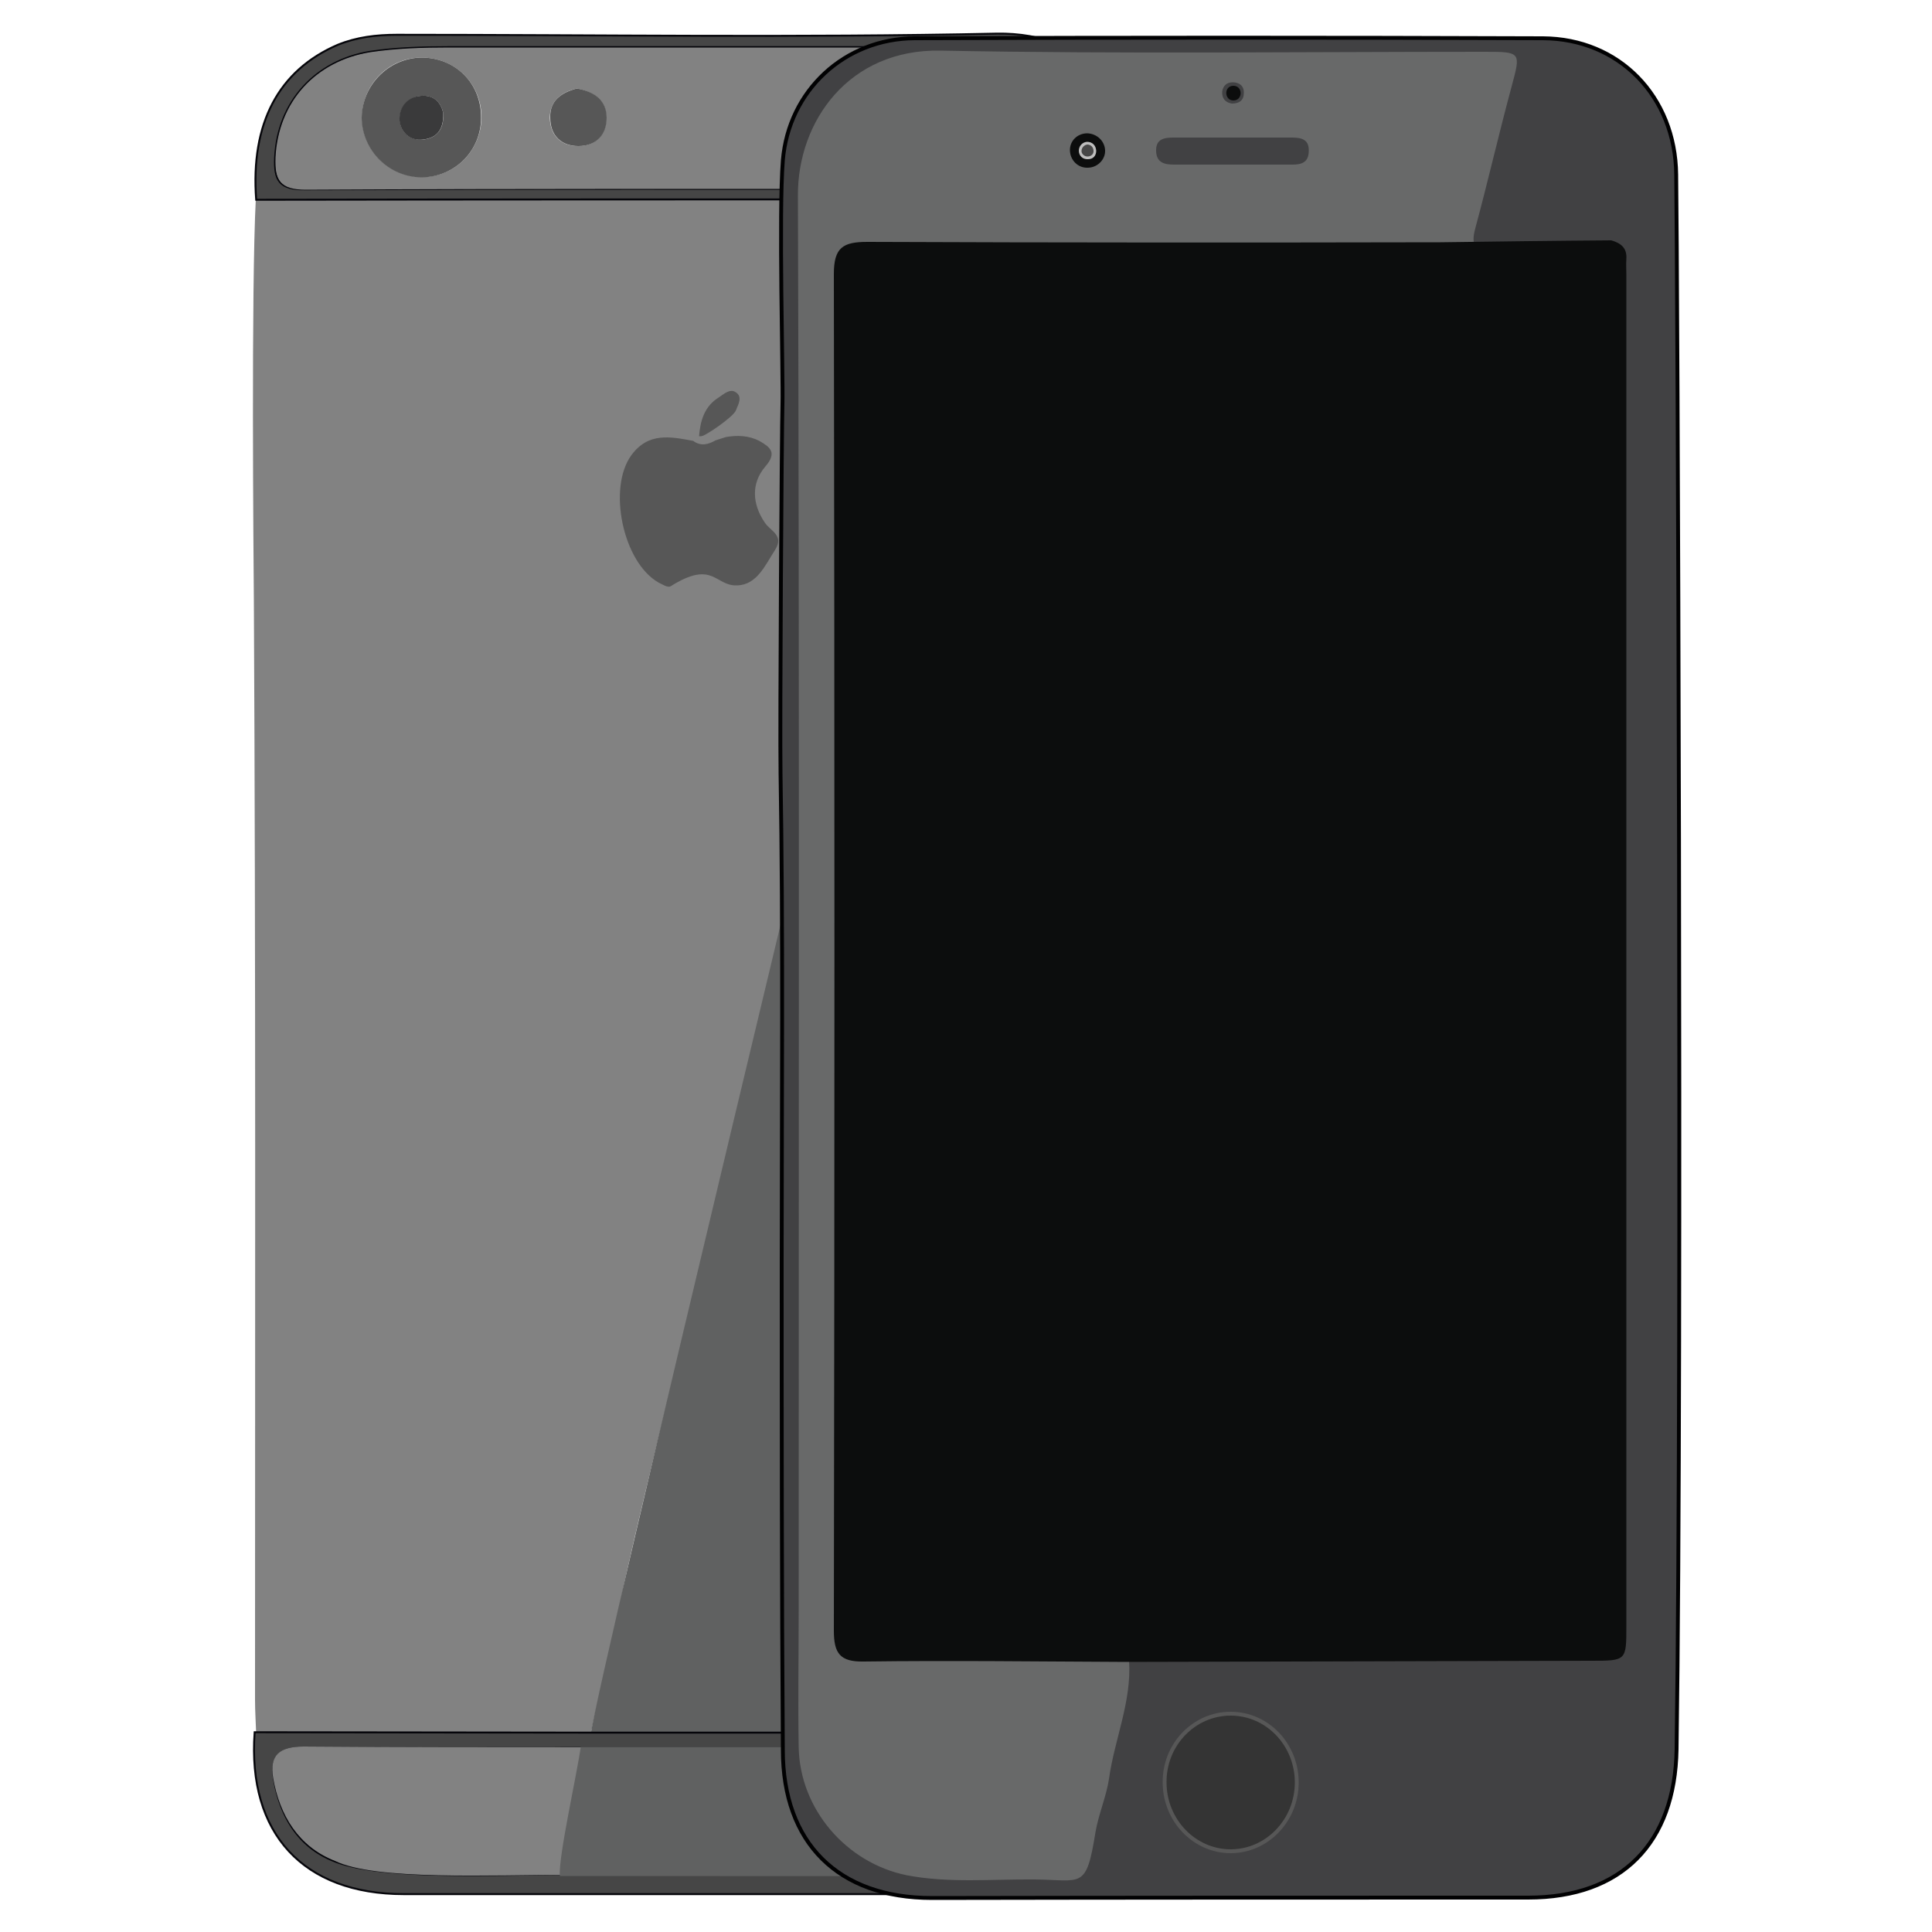
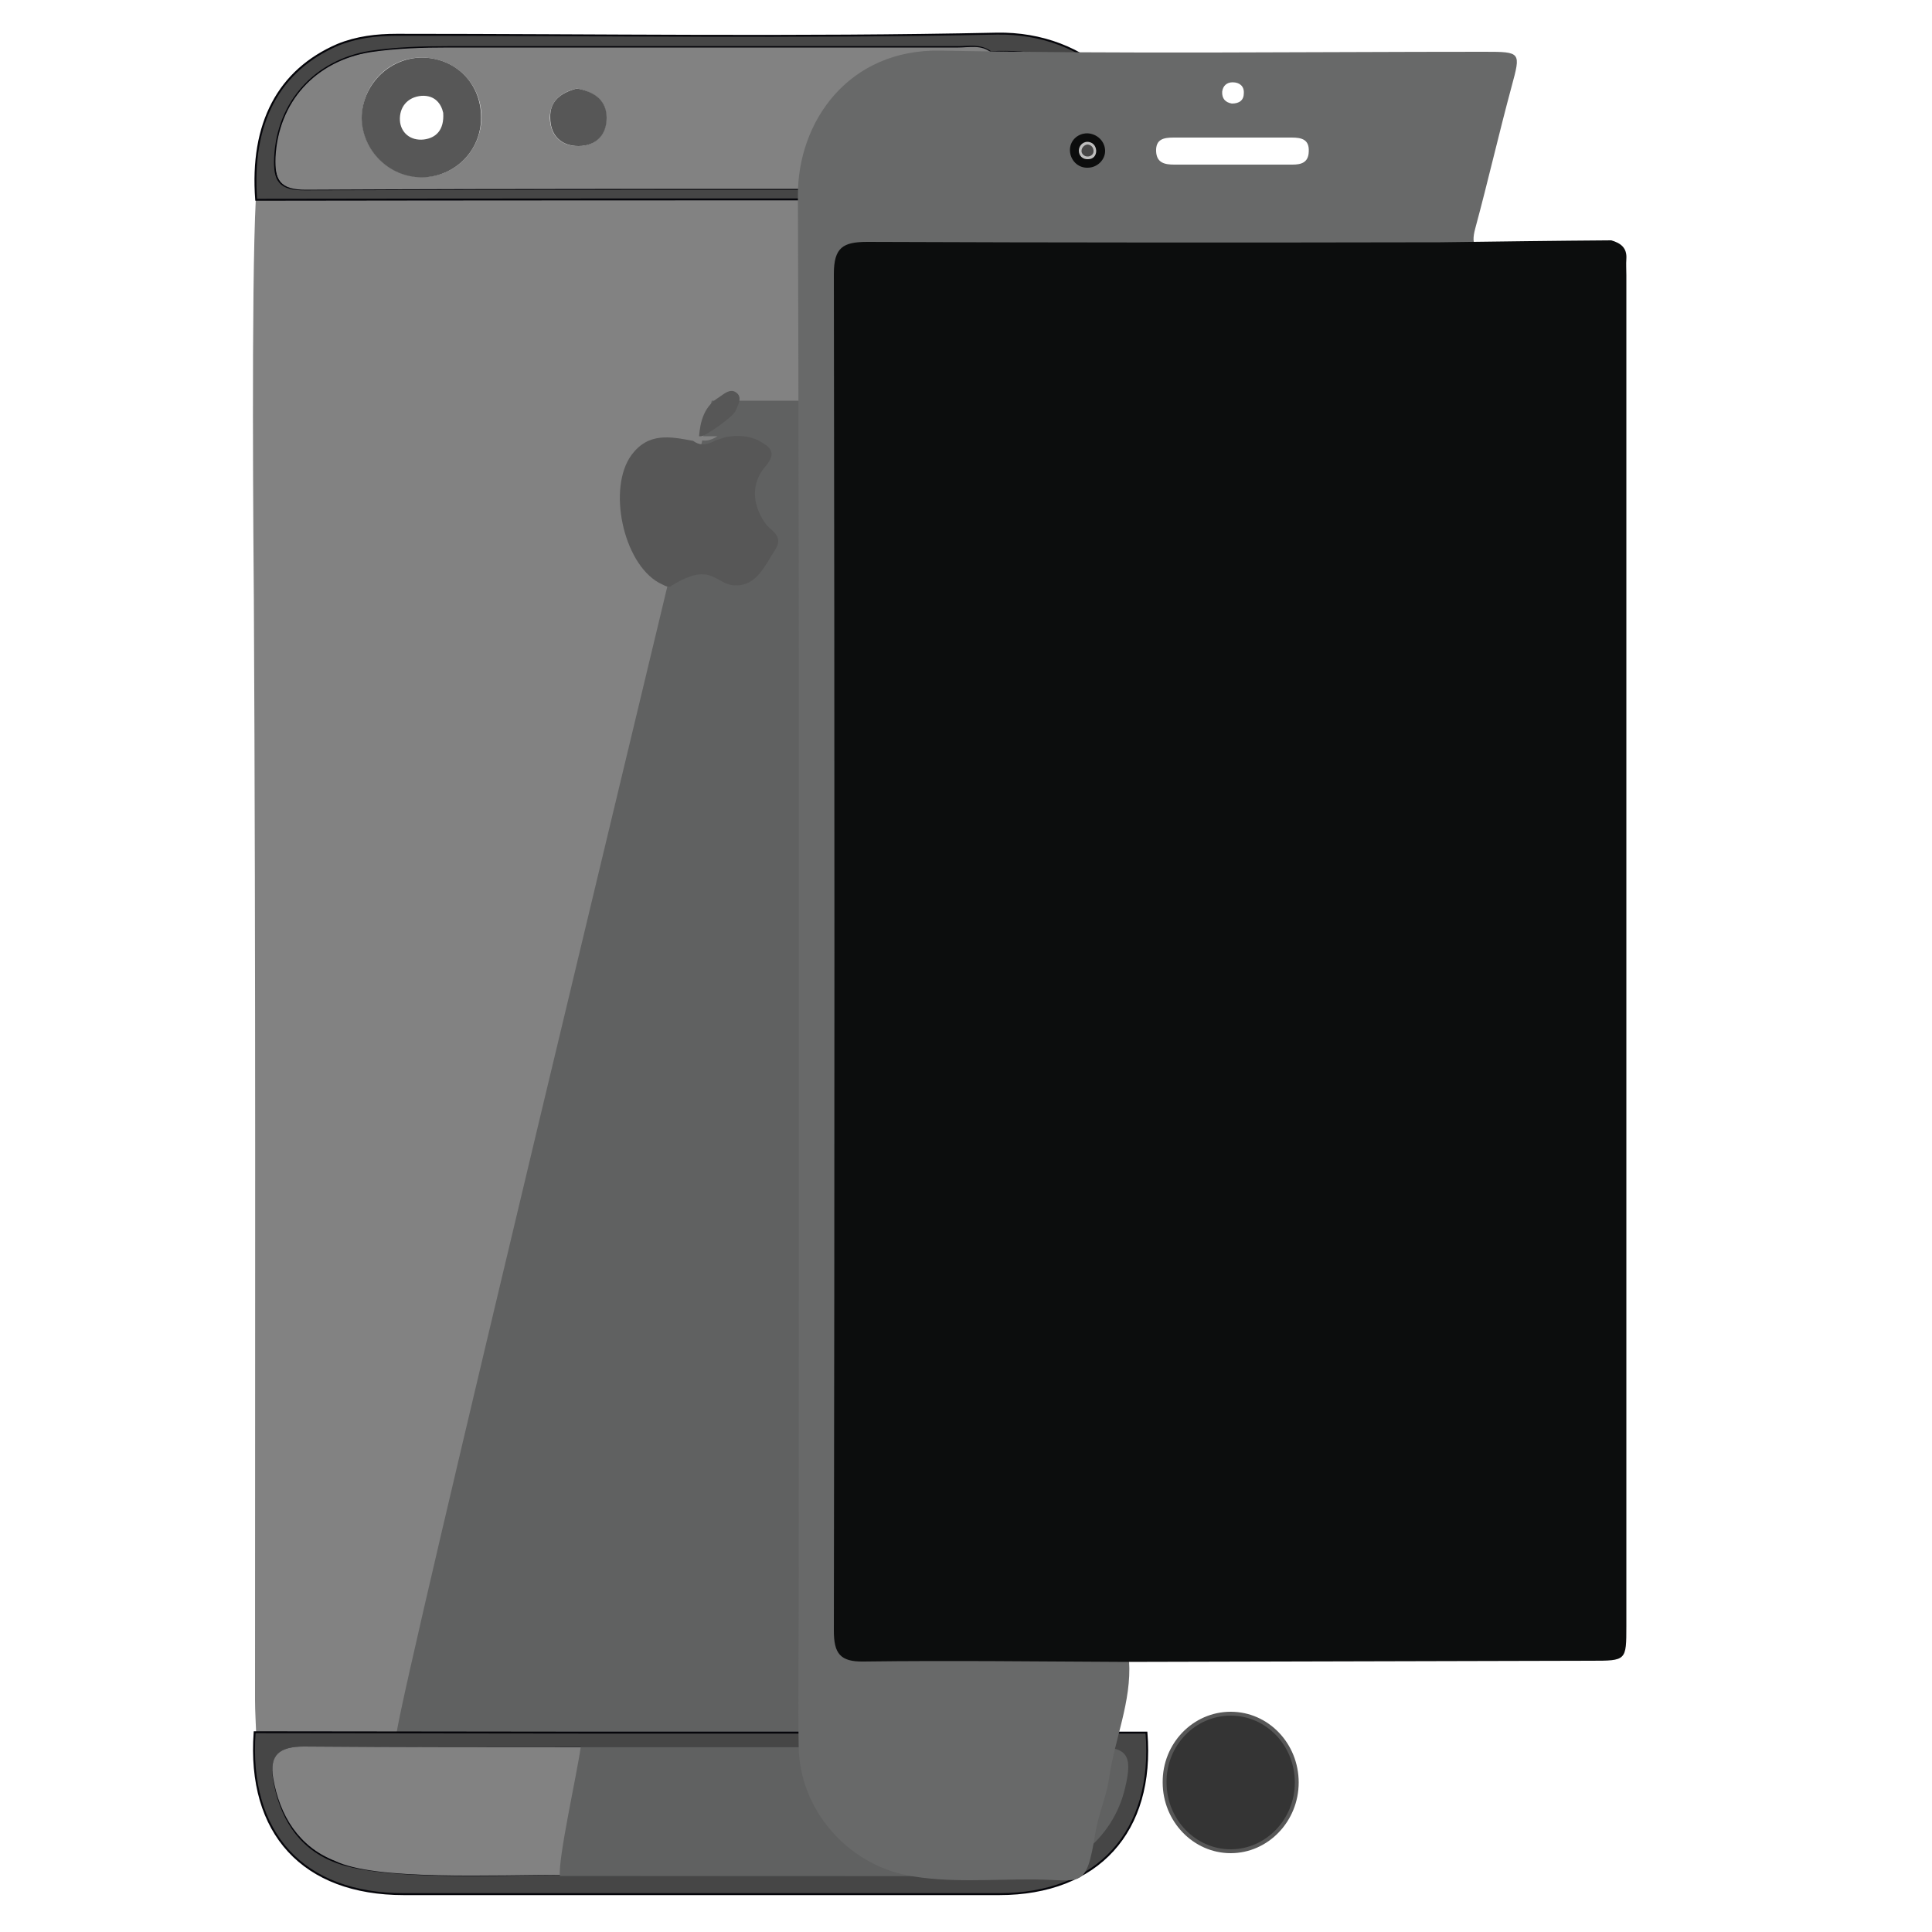
<svg xmlns="http://www.w3.org/2000/svg" enable-background="new 0 0 500 500" viewBox="0 0 500 500">
  <path d="m66.3 448.7c-.1-2.9-.3-5.9-.3-8.8 0-94.7.2-189.4-.3-284.2-.1-11.8-.7-81.3.5-104.1 60.2 0 120.3 0 180.6-.1-4.1 17.3-8.2 34.7-12.3 52.1-11.9 50.4-23.8 100.7-35.7 151-7.1 29.9-14.6 59.7-21.6 89.6-1.5 6.5-13.8 55.8-16.3 68.8-2.3 11.9-5.6 23.8-8 35.7-28.8 0-57.7 0-86.6 0z" fill="#828282" />
-   <path d="m234.5 103.7c4.1-17.3 8.2-34.7 12.3-52.1h50.3c-.9 10.1 1.2 299.6.3 393.8 0 1.1-.2 2.3-.3 3.4-48.1 0-96.1 0-144.2 0 1.3-12.2 69.7-294.7 81.6-345.1z" fill="#606161" />
+   <path d="m234.5 103.7c4.1-17.3 8.2-34.7 12.3-52.1c-.9 10.1 1.2 299.6.3 393.8 0 1.1-.2 2.3-.3 3.4-48.1 0-96.1 0-144.2 0 1.3-12.2 69.7-294.7 81.6-345.1z" fill="#606161" />
  <path d="m297.2 51.6c-16.8 0-33.5 0-50.3 0-60.2 0-120.3 0-180.6.1-1.5-19.8 5.8-33.5 21.1-40.1 4.9-2 10-2.6 15.3-2.6 51.8 0 103.6.8 155.3-.3 23-.4 42.8 16.2 39.2 42.9zm-49-2.7c12.2 0 24.5-.1 36.7.1 4.9.1 7.3-1.8 6.8-6.8-.7-7.1-2.6-13.6-7.5-19.2-7.6-8.5-17.3-10-27.8-9.5-2.7-2-5.7-1.3-8.5-1.3-43.9 0-87.9 0-131.8 0-6.8 0-13.5.2-20.3 1.2-14.2 2.3-23.9 13-24.6 27.3-.3 6 1.1 8.4 7.8 8.3 56.4-.2 112.8-.1 169.2-.1z" fill="#464646" stroke="#05050a" stroke-width=".5" />
  <path d="m187.9 113.1c2.9-.5 5.9-.4 8.6 1 2.8 1.6 4.7 3 1.6 6.6-3.8 4.4-3.4 9.8-.2 14.5 1.5 2.3 5.1 3.3 2.7 7.1-2.6 4-4.7 9.1-9.9 9.2-5.7.2-6.1-6.7-17.1.2-.8.5-2.2-.5-3.1-.9-9.3-5.2-13.3-24.5-7.1-33 4.4-6 10.1-4.8 16-3.7 2 1.5 4 .9 5.9-.2l-.2.1c.9-.3 1.8-.6 2.8-.9z" fill="#575757" />
  <path d="m180.9 113.1c.3-4.2 1.4-8 5.2-10.3 1.2-.8 2.8-2.3 4.3-1.3 1.9 1.2.6 3.3 0 4.8s-8 6.8-9.5 6.8z" fill="#575757" />
  <path d="m181.2 112.9h4.5c-1.9 1.2-3.9 1.7-5.9.2.5-.1.9-.2 1.4-.2z" fill="#828282" />
  <path d="m152.5 448.4h144.2c2.1 25.6-12.6 41.8-38.1 41.8-51.4 0-102.7 0-154.1 0-26 0-40.5-15.7-38.6-41.9 28.7 0 57.7.1 86.6.1zm-2.8 4c-23.8 0-47.5.1-71.3-.1-6.1-.1-8.4 2.4-7.5 8.1 1.6 9.6 6.2 17.4 15.2 21.1 11 4.7 37.9 3.8 58.1 3.5h116.8c14.5 0 26.3-9.1 29.5-22.3 2-8.3.6-10.3-7.8-10.3-44.2 0-88.6 0-133 0z" fill="#464646" stroke="#05050a" stroke-width=".5" />
  <path d="m153.6 452.2c-.1 6.9-5.5 29.6-5.7 33-21.1 0-50.8 1.5-61.2-3.6-9.4-3.7-14.3-11.7-16-21.4-1-5.9 1.5-8.2 7.9-8.2 24.9.2 49.9.2 75 .2z" fill="#828282" />
  <path d="m150.3 452.1h133.1c8.3 0 9.8 2 7.8 10.5-3.1 13.5-15 22.9-29.5 22.9-38.9.1-77.9 0-116.8 0-.5-4.5 4.4-26.3 5.4-33.4z" fill="#606161" />
  <path d="m248.2 48.9c-56.3 0-112.8-.1-169.1.2-6.6 0-8-2.5-7.8-8.3.7-14.4 10.3-25 24.6-27.3 6.7-1 13.4-1.2 20.3-1.2h131.8c2.8 0 6-.8 8.5 1.3-3 11.6-6.6 23.3-8.3 35.3zm-139.1-34c-8.5 0-15.4 7-15.4 15.5s7 15.4 15.6 15.4 15.3-7 15.3-15.6c-.1-8.6-6.8-15.3-15.5-15.3zm40.2 8c-3.8.9-7 3-7 7.6.1 4.5 2.8 7.3 7.3 7.3s7.3-2.8 7.3-7.3c0-4.4-3-6.7-7.6-7.6z" fill="#828282" />
  <g fill="#575757">
    <path d="m248.2 48.9c1.7-12 5.3-23.7 8.2-35.4 10.5-.6 20.3.9 27.8 9.5 4.9 5.6 6.8 12.1 7.5 19.2.5 5-1.9 6.9-6.8 6.8-12.3-.2-24.5-.1-36.7-.1z" />
    <path d="m109.1 14.9c8.7 0 15.4 6.6 15.4 15.4.1 8.6-6.7 15.5-15.3 15.6-8.5 0-15.5-6.9-15.6-15.4.1-8.5 7-15.5 15.5-15.6zm5.6 14.3c-.5-2.3-2.1-4.6-5.6-4.4-3.7.3-5.8 3-5.6 6.4.2 3.1 2.7 5.3 6.2 4.9 3.1-.4 5.3-2.4 5-6.9z" />
    <path d="m149.3 22.9c4.6.8 7.7 3.1 7.7 7.6s-2.8 7.3-7.3 7.3-7.3-2.8-7.3-7.3c-.2-4.5 3-6.6 6.9-7.6z" />
  </g>
-   <path d="m114.7 29.2c.2 4.6-1.9 6.5-5.1 6.9-3.4.5-5.9-1.8-6.2-4.9-.2-3.4 1.9-6.2 5.6-6.4 3.6-.3 5.2 2.1 5.7 4.4z" fill="#3a3a3b" />
-   <path d="m202.3 326.5c0-42.1.4-84.4-.3-126.5-.2-11.6.3-89.2.5-95.4.2-7.5-1-49.4.1-63.1 1.5-18.1 16-31.5 34.1-31.6 54.2-.2 108.3-.2 162.6 0 19.8.1 34.3 15.1 34.5 35.3.3 19.2 1.6 303.5.1 407.5-.4 24.3-14.2 38.4-38.4 38.4-51.4 0-102.9 0-154.3.1-24.3 0-38.6-14.2-38.6-38.3-.3-42.1-.3-84.3-.3-126.4z" fill="#414143" stroke="#010102" />
  <path d="m417.7 67.2c-14.8.1-29.4.3-44.2.3-49.4 0-98.9.1-148.3-.1-6.2 0-8.7 1.3-8.7 8.2.2 115.4.2 230.8 0 346.2 0 5.9 1.6 8 7.7 7.9 22.6-.2 45.4.1 68 .1.7 10.6-3.8 20.4-5.2 30.6-.7 4.6-2.7 9.1-3.5 13.8-2.4 15-3.5 12.3-15.8 12.2-11.1-.1-22.2 1-33.1-1.1-15.6-3.2-27.6-17.1-27.9-33.1-.2-11.7 0-23.6 0-35.3 0-122.1.2-244.2-.2-366.3-.1-19.1 13.1-38 37-37.5 46.9.9 93.8.3 140.7.3 9.5 0 9.4.1 7 9-3.3 12.2-6.1 24.5-9.4 36.7-1.3 4.7.2 6.2 4.7 6 8-.2 15.8-.1 23.8 0 2.8-.3 5.6-.9 7.4 2.1zm-98.8-24.6h15.6c2.2 0 4.1-.5 4.2-3.3.2-3.2-1.8-3.7-4.4-3.7-10.2 0-20.4 0-30.6 0-2.5 0-4.6.4-4.5 3.5s2.3 3.5 4.7 3.5zm-33.3-3.8c-.3-2.3-1.7-3.7-4-3.7-2.7 0-4.3 1.7-4.1 4.3s1.9 4 4.6 3.7c2.5-.4 3.5-2 3.5-4.3zm33.2-12c2 0 3.1-.9 3.1-2.7.1-1.8-1.1-2.8-2.9-2.8-1.5 0-2.5.9-2.7 2.4-.1 1.8.8 2.8 2.5 3.1z" fill="#686969" />
  <path d="m417 62.2c2.4.7 4.1 1.9 3.9 4.8-.1 1.4 0 2.7 0 4.2v349.6c0 9 0 9-9.1 9-40.1.1-80.2.2-120.3.3-22.6-.1-45.4-.4-68-.1-6.1.1-7.7-2.1-7.7-8 .2-117 .2-234.1 0-351.1 0-6.9 2.4-8.3 8.7-8.3 49.4.2 98.9.2 148.3.1 14.8-.2 29.6-.4 44.2-.5z" fill="#0c0d0d" />
  <path d="m318.5 443.5c9.5 0 17.1 8 17.1 17.8s-7.7 17.8-17.1 17.8-17.1-8-17.1-17.8c-.1-9.8 7.6-17.8 17.1-17.8z" fill="#343434" stroke="#575757" />
  <path d="m281.4 41.9c3.7 0 3.7-5.7 0-5.7-3.6 0-3.6 5.7 0 5.7z" fill="#0c0d0d" />
-   <path d="m319.2 26c2.5 0 2.5-3.8 0-3.8s-2.4 3.8 0 3.8z" fill="#0c0d0d" />
  <path d="m286 38.9c.1 2.4-2 4.5-4.5 4.5-2.5.1-4.5-1.9-4.6-4.4s1.9-4.5 4.5-4.5c2.5.1 4.5 2 4.6 4.4z" fill="#0c0d0d" />
  <path d="m283.7 39c0 1.3-.8 2.2-2.1 2.2-1.4.1-2.4-.9-2.4-2.2 0-1.2.9-2.2 2.1-2.3 1.4 0 2.3.9 2.4 2.3z" fill="#bebebe" />
  <path d="m281.5 37.4c.9.1 1.4.7 1.5 1.5.1.9-.5 1.5-1.4 1.6s-1.8-.7-1.7-1.5c0-.8.8-1.6 1.6-1.6z" fill="#474747" />
</svg>